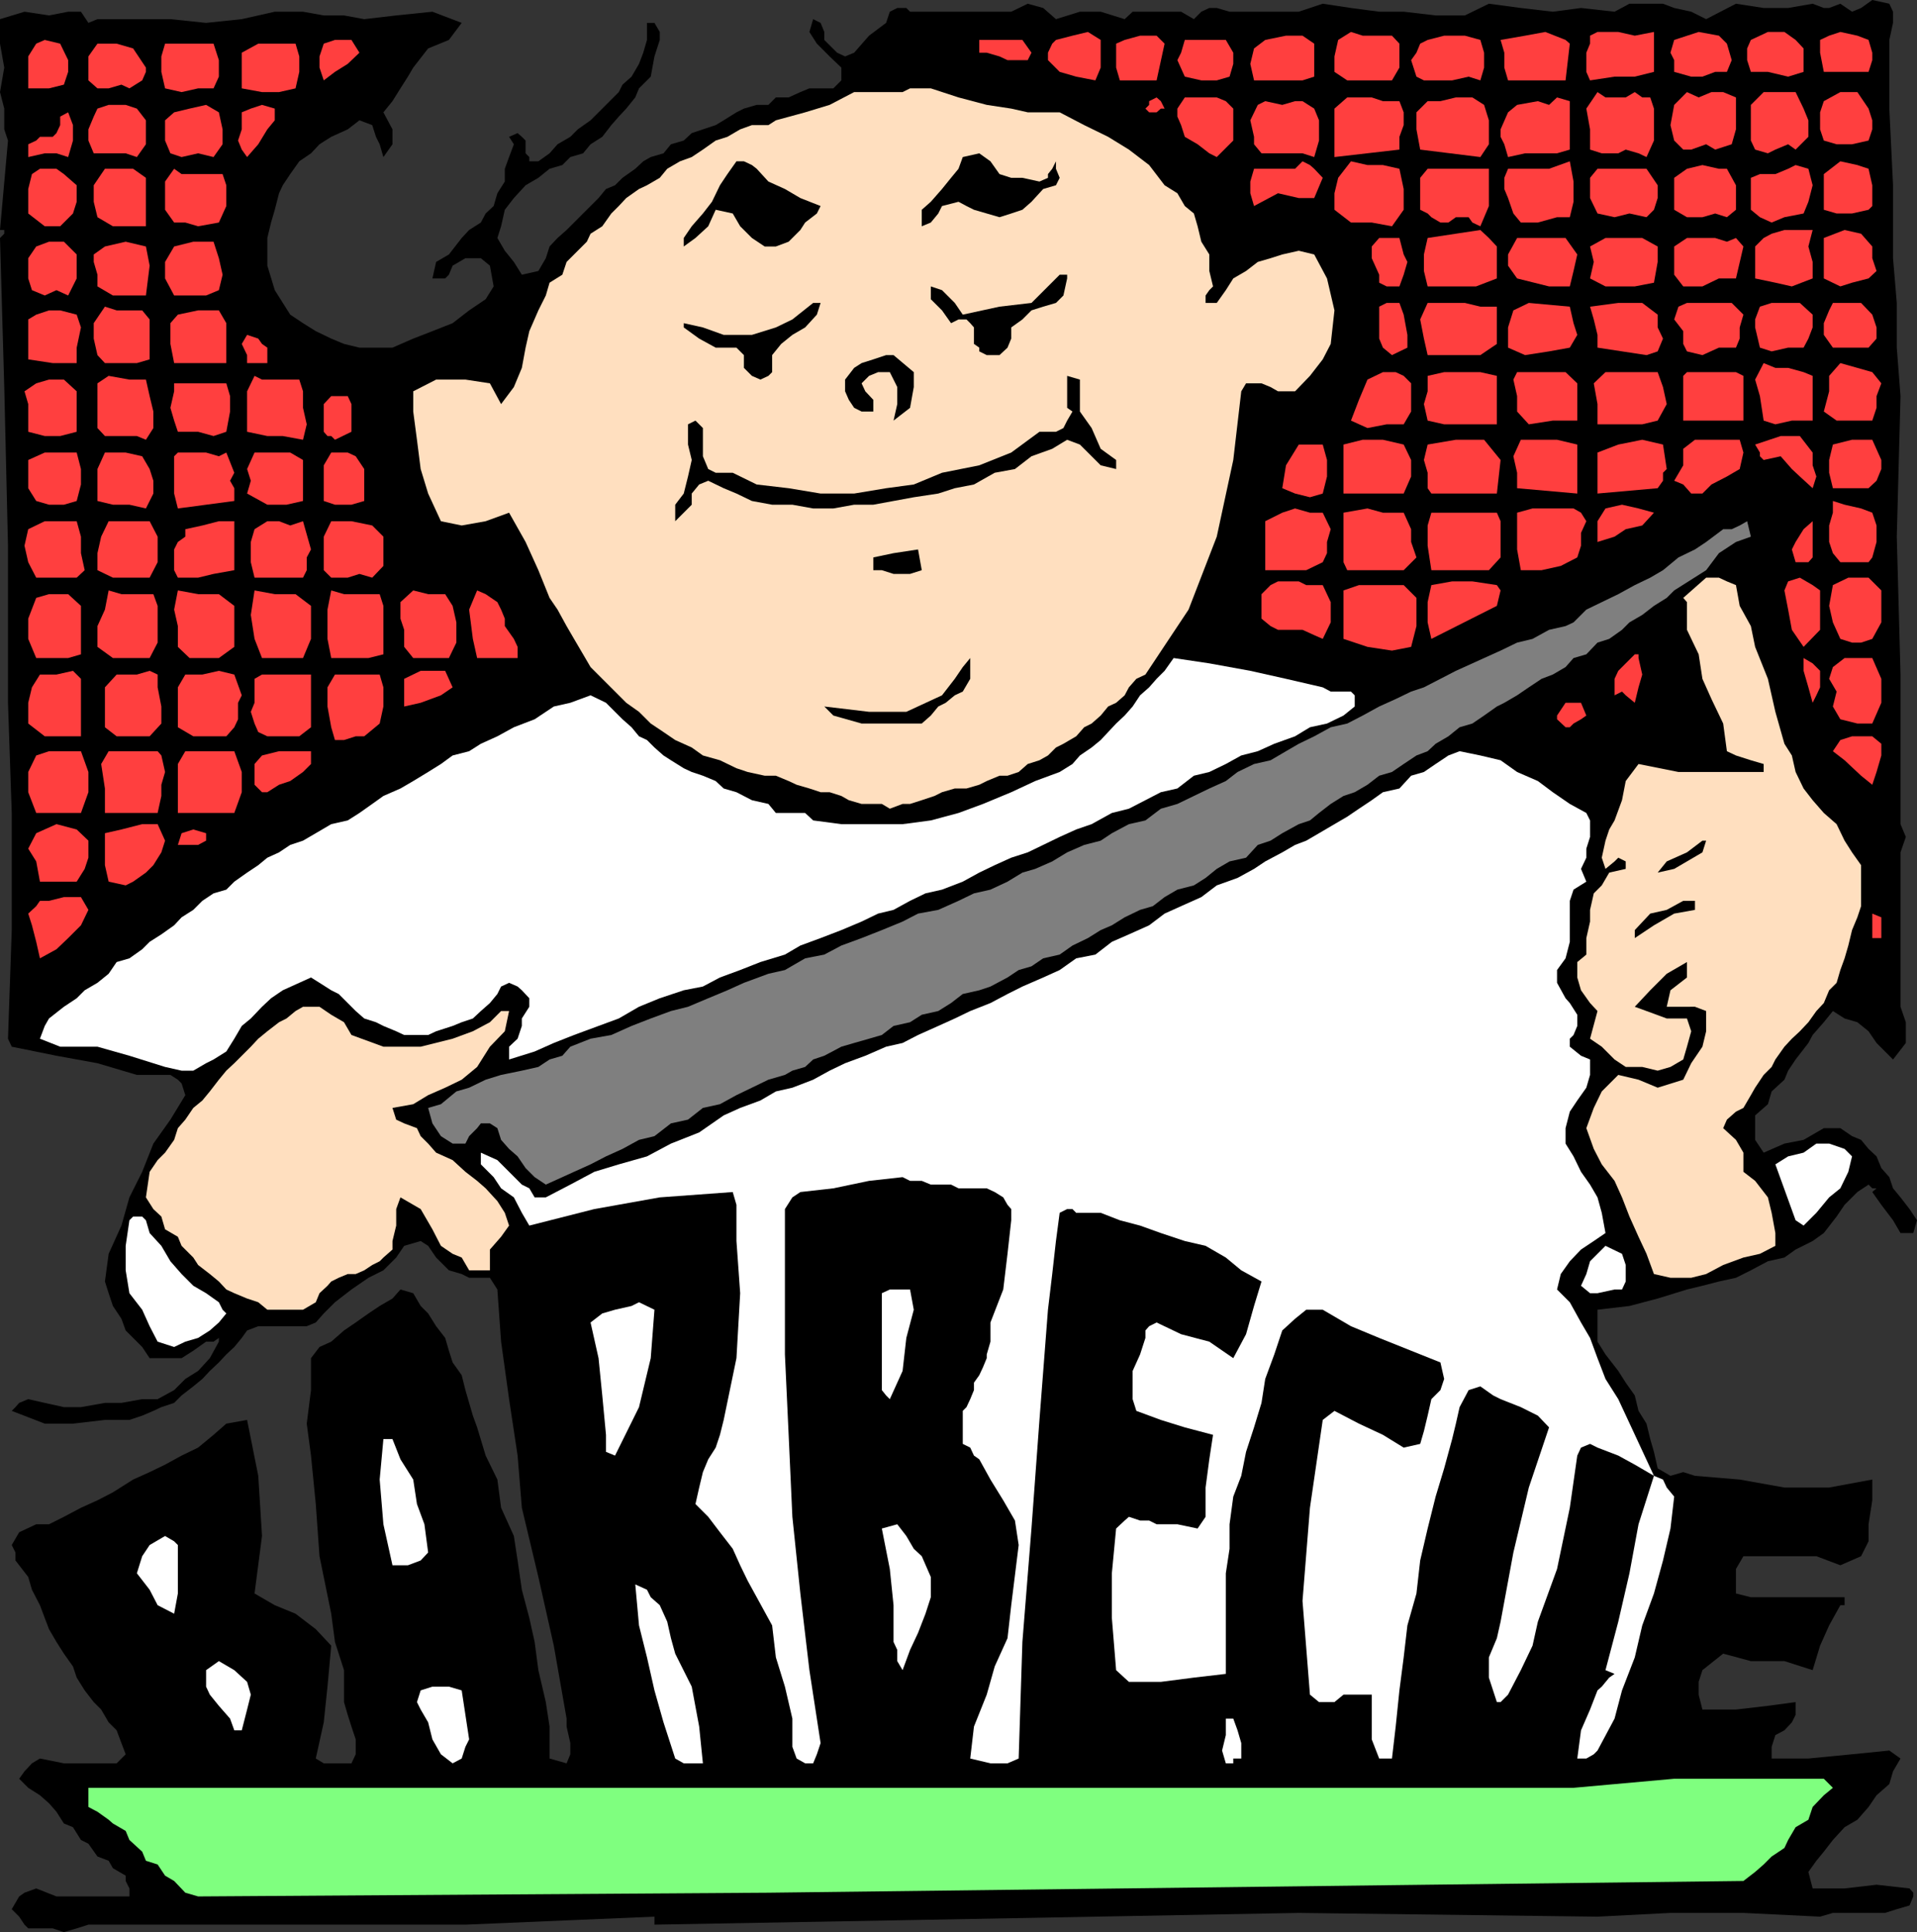
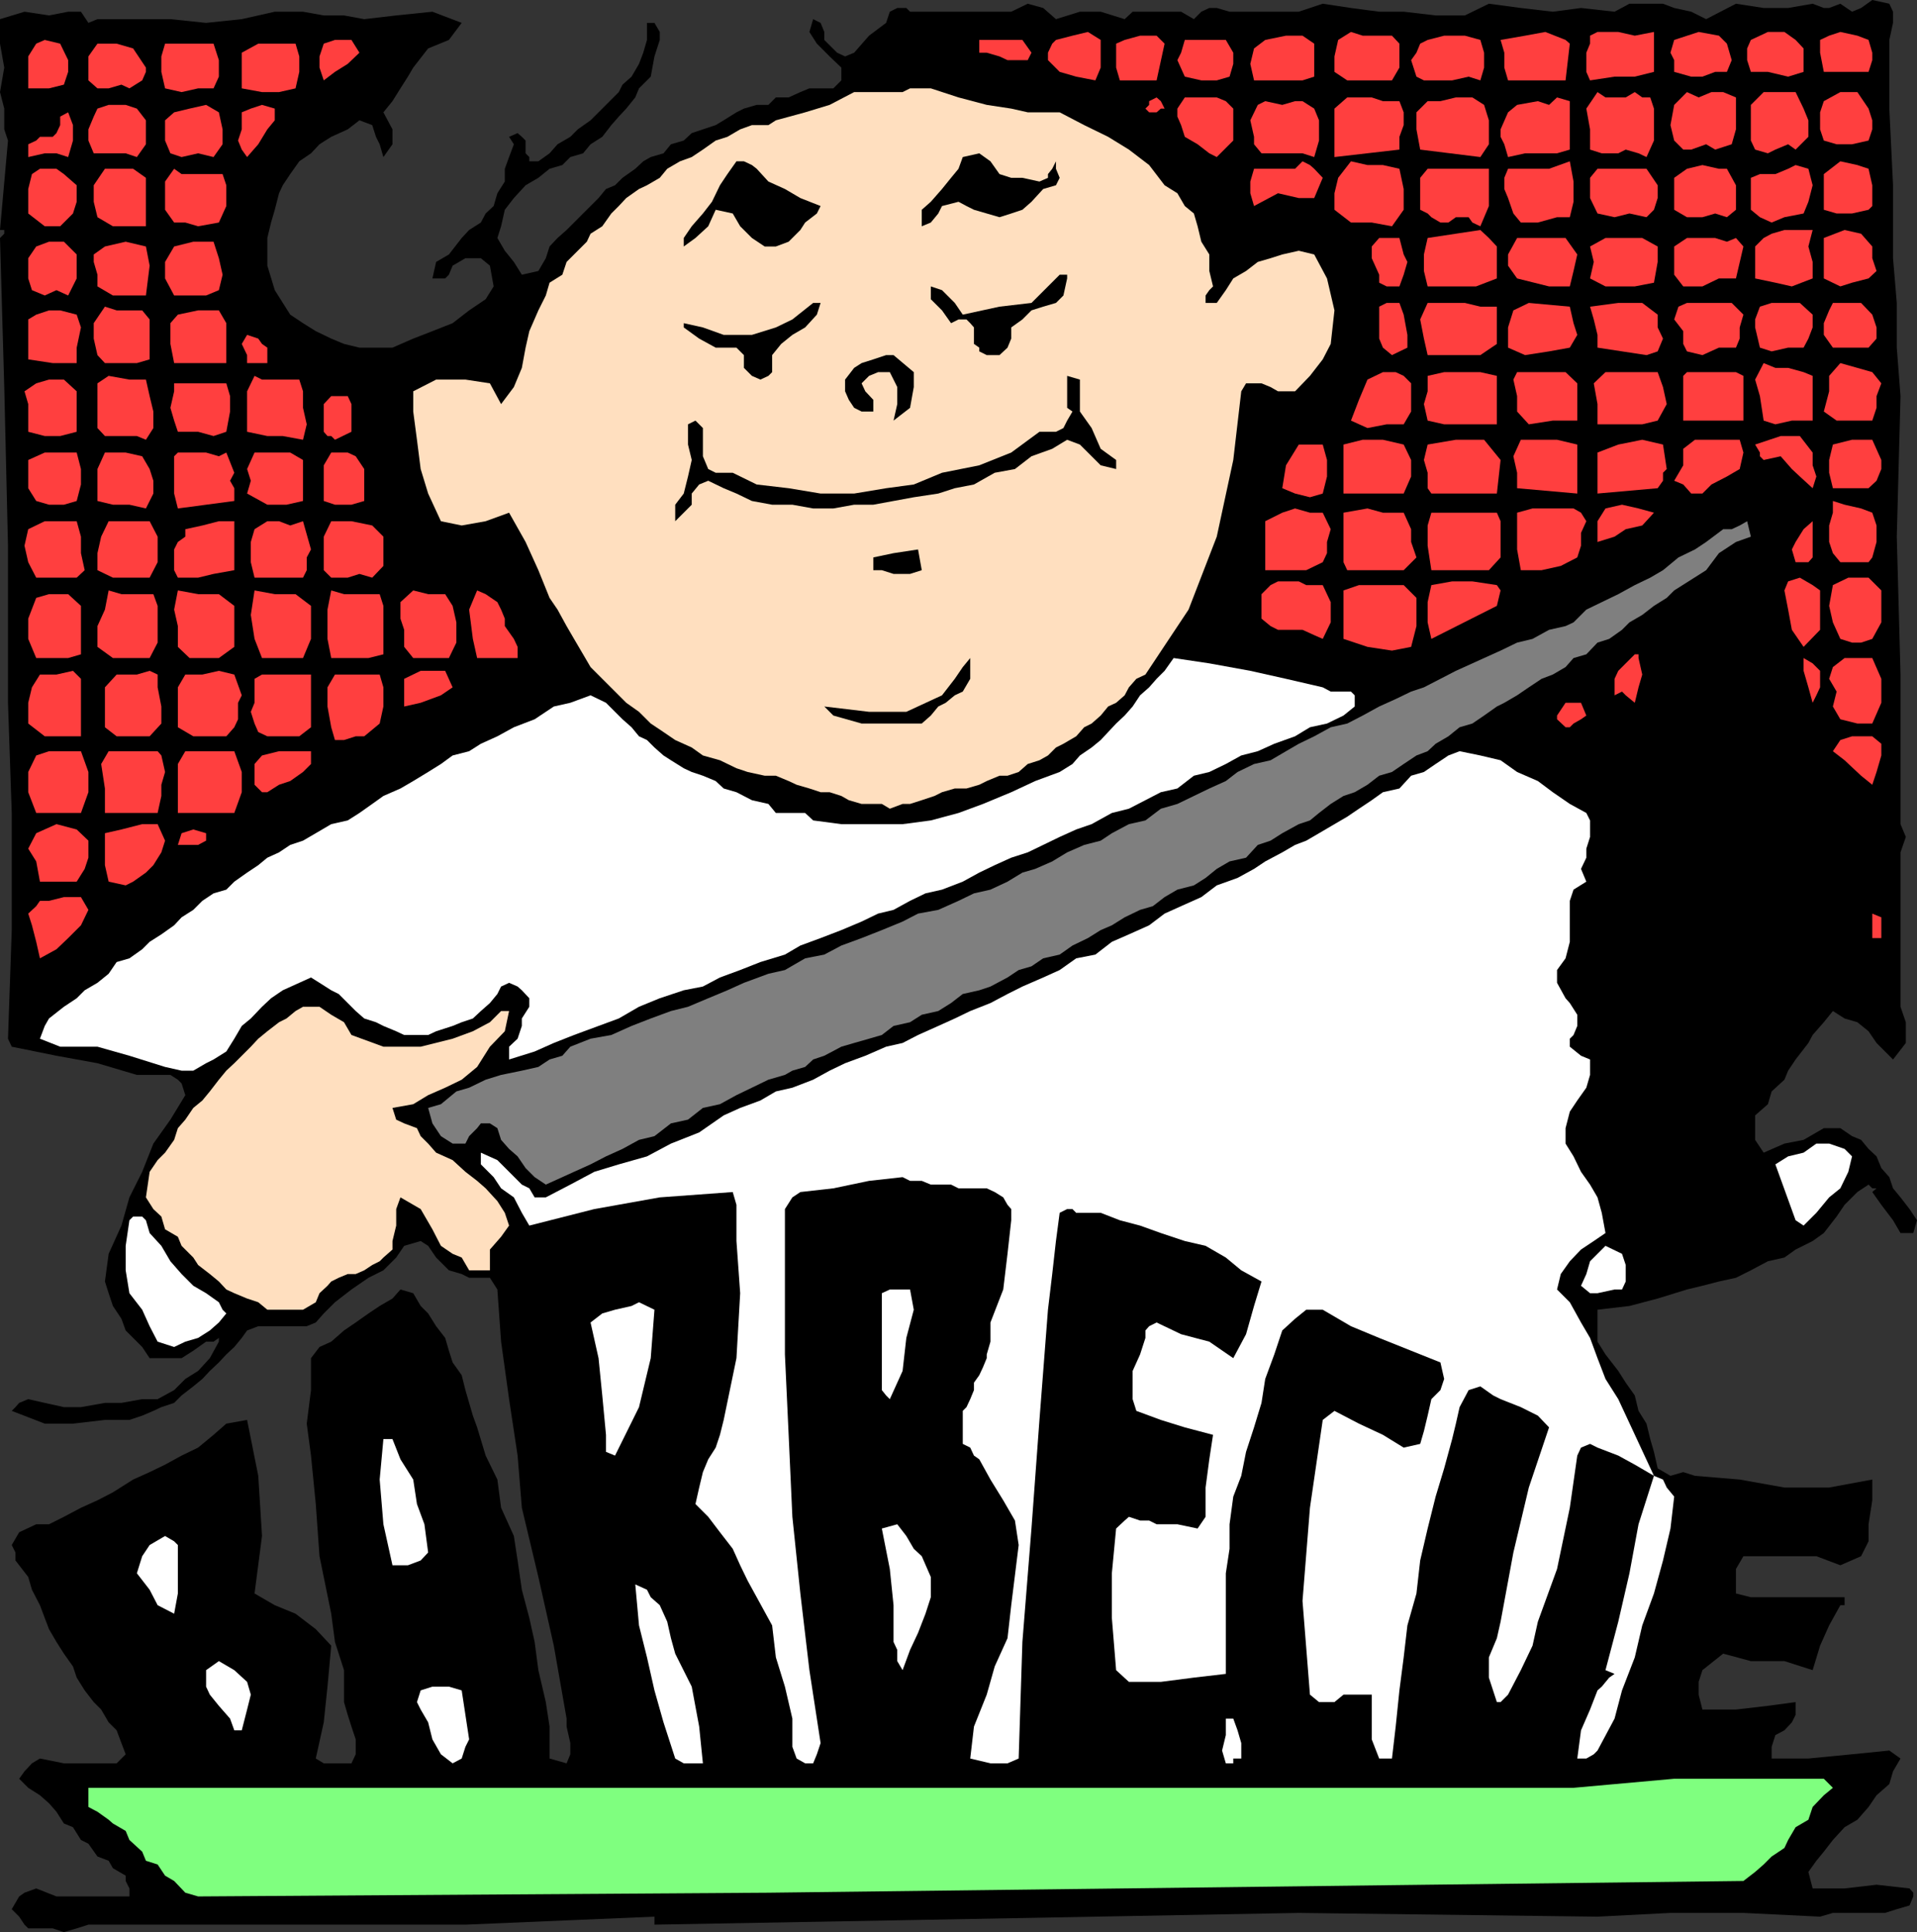
<svg xmlns="http://www.w3.org/2000/svg" width="360" height="362.898">
  <rect width="100%" height="100%" fill="#333333" stroke="none" />
  <path d="m326 .7 5.203.8h4.598l4.601-.8 2.098.8h1l2.102-.8 2.199 1.5 1.699-.7 2.102-1.5 3.199.7.699 1.5v2.097l-.7 3.203v12.898l.7 14.399V48.5l.703 8.398v8.399l.7 9.101-.7 26.399.7 25.902v28.098l1 2.402-1 2.899v29l1 2.902v3.898L355.5 199l-1.5-1.5-1.598-1.602-1.5-2.199-2.101-1.699-2.399-.703-2.199-1.399L342.5 192l-2.098 2.398-.8 1.5-2.399 3.102-1.402 2.098-.7 1.699-2.398 2.203-.703 2.398-2.398 2.102v4.598l1.601 2.402 3.899-1.703 3.601-.7 3.797-2.199h3.102l2.199 1.5 1.699.7 1.402 1.699 1.5 1.402.899 2.2 1.5 1.699.699 2.101 1.402 1.7 1.7 2.199 1.398 2.101-.7 2.399h-2.398l-1.402-2.399-2.2-2.902-1.698-2.399.8-.699h-.8l-.7-.699-2.101 1.398-2.399 2.399-1.5 2.203-2.402 3.098-2.098 1.5-3.199 1.601-2.101 1.5-3.102.7-3.2 1.699L326 240l-3.2.7-3.097.8-2.902.7-5.5 1.698-5.301 1.399-6 .703v6l1.5 2.398 2.402 3.102 1.399 2.2 1.699 2.398.703 2.902 1.5 2.398.7 2.899.699 2.402.699 3.098 2.402 1.402 2.399-.699 2.199.7 8.402.698 8.399 1.5h8.398l8.102-1.5v3.899l-.7 4.5v3.203l-1.402 2.797-3.898 1.703-4.5-1.703h-13.7L326 294.699v4.598l2.8.703h17.602v1.5h-.8l-2.102 3.797-1.7 3.8-1.398 4.602-5.3-1.699H328.8l-5.2-1.402-3.898 3.101-.703 2.2v2.398l.703 2.8H326l6-.699 5.203-.699v2.399l-.703 1.402-1.398 1.5-1.7.898-.699 2.2v2.199h6.899l8.199-.797 7-.703 2.101 1.5-1.402 2.402-.7 2.399-2.398 2.101-1.5 2.2-2.101 2.398-2.399 1.402-2.199 2.399-1.703 2.199-1.398 1.703-1.5 2.098.8 3.101h6l6-.699 6.2.7.699.8v.7l-.7 1.698-2.398.7-2.203.699h-9.797l-2.402.703-14.399-.703h-13.699L300 360l-56.098-.703-76.101 1.402-44.899.801V360l-35.5 1.5h-70.8l-2.2.7-2.402.698-2.098-.699H5.301l-.7-.699-1-1.5-1.398-1.402 1.399-2.399 1-.699 2.199-.8 3.8 1.5h13.7v-1.5l-.7-1.403v-1l-2.398-1.399-.8-1.398-2.102-.8-1.7-2.403-1.398-.7-1.5-2.398L12 342.5l-1.398-2.203-1.399-1.598-1.703-1.5-2.2-1.402-1.698-1.7 1-1.398L6 331.2l1.5-.902 4.5.902h9.902l1.7-1.699-.801-2.102-.899-2.398-1.5-1.5L19 321.098l-1.398-1.399-1.7-2.199-1.5-2.402-.699-2.098L12 310.598l-1.398-2.2L9.203 306l-.8-2.102L7.5 301.5 6 298.598l-.7-2.399L3.603 294l-.7-.902v-1.5l-.699-1.399 1.399-2.402 3.199-1.5h2.402L12 284.898l3.203-1.699 3.098-1.402 2.902-1.5L25 277.898l3.102-1.398L31 275.098l3.102-1.7 3.101-1.5 2.899-2.398 2.398-2.102 3.902-.699 2.098 10.5.703 11.301-1.402 10.797 3.8 2.203 3.899 1.598L59.3 306l2.903 3.098-.703 7.699-.7 6.703-1.5 6.797 1.5.902H66l.8-1.699v-2.8l-.8-2.403-.7-2.2-.698-2.398v-6l-1.7-5.3-.699-5.301L60 292.297l-.7-9.797-.898-9.102-.8-6 .8-6.3v-6L60 253l2.203-1 2.399-2.102 2.199-1.5 2.402-1.699 2.098-1.402 2.402-1.399 1.5-1.699 2.399.7L79 245.296l1.402 1.402 1.5 2.399 1.7 2.199.699 2.402.699 2.2 1.703 2.398.7 2.8.699 2.403.699 2.398.8 2.2 1.602 5.3 2.2 4.5.699 5.301L96.5 288.5l.703 4.598.797 5.5 1.402 5.3 1 4.5.7 5.301 1.398 6 .703 4.598v6l3.2.902.699-1.699v-2.102l-.7-3.101v-1.5l-2.402-13.7-2.898-12.898-3.102-13-.797-9.8-1.601-10.602-1.5-10.797-.7-9.8L92 240h-3.898l-1.399-.703-2.402-.7-2.399-2.398-1.5-2.199-1.402-.902-3.098.902-1.5 2.2L72 238.597 69.203 240 66 242.2l-3.098 2.398-2.101 2.101-1.5 1.7-1.7.699H48.5l-2.098.8-1 1.399L44 253l-1.5 1.398-1.398 1.5-1.7 1.602L38 259l-1.7 1.398-2.198 1.7-1.399 1.402-2.402.797-1.5.703-2.098.898-2.402.801h-4.598l-6 .7h-5.3L2.202 265l.7-.703.699-.797 1.699-.703 3.101.703 3.598.797h3.203l4.5-.797H22.8l3.902-.703h2.899l3.101-1.7L34.801 259l2.402-1.5 2.2-2.402L41.101 252v-.703l-1 .703h-1.399l-2.402 1.7-2.2 1.398h-6L26.704 253l-3.101-3.102-.801-2.199-1.598-2.402-.8-2.399-.7-2.199.7-5.199 2.398-5.3 1.5-5.302 2.402-4.8 2.098-5.301 3.199-4.5 2.8-4.598-.698-2.199-.7-.703-1.402-.899h-6.297l-7.402-2.199-7.7-1.402-8.398-1.7-.703-1.5.703-20.398v-22L1.5 132v-29.5L.8 72.7l-.8-28 .8-.802V43.2H0l1.5-16.8-.7-2.102v-3.899L0 17.297l.8-4.598L0 8.2V3.598l4.602-1.399 4.601.7 3.598-.7h2.402l1.399 2.098 1.699-.7H32l6.703.7 6.7-.7L51.601 2.2h5.3l3.899.7h3.8l3.801.699 6-.7 6.801-.699 5.5 2.098L84.301 7.5l-3.899 1.598-2.8 3.601-1 1.7-1.399 2.199-1.5 2.402L72 21.098l1.703 3.199v2.8L72 29.5l-.7-2.402-.698-1.399-.7-2.199-2.402-.902-2.2 1.699-3.097 1.402L60 27.098l-1.598 1.699-2.199 1.5-1.703 2.402-1.398 2.098-.7 1.5-.8 3.101-.7 2.399-.699 2.902v5.2l1.399 4.601 2.898 4.598 2.402 1.601 2.399 1.5 2.902 1.399 2.399 1 2.898.699h6.203l3.899-1.7 3.601-1.398L85 60.7l3.102-2.402 3.101-2.098 1.5-2.402-.703-3.9-1.7-1.398h-2.898L85 49.898l-.7 1.7-.698.699h-2.399l.7-3.098 2.398-1.402 2.402-3.098 1.399-1.5 2.199-1.402.902-1.7 1.5-1.398.7-2.402 1.398-2.2V31.7l.8-2.199.899-2.402-.898-1.399 1.601-.7.797.7.703.698v2.399l.7.703v.797h1.699l2.101-1.5 1.5-1.7 2.399-1.398 1.398-1.402 2.402-1.7 5.301-5.3.7-1.399 1.699-1.5L120 12l.8-2.102.7-2.398V4.297h1.402l1 1.703v1.5l-1 3.098-.699 3.8-2.203 2.2-.7 1.699-1.698 2.101-1.399 1.5-1.402 1.602-1.7 2.2-2.199 1.398-1.402 1.699-2.398.703-1.5 1.5-2.399.7-2.101 1.698-2.399 1.399-2.203 2.402-1.7 2.2-.698 3.101-.7 2.2 1.399 2.398 1.699 2.101 1.5 2.399 3.102-.7L102.5 48.5l.703-2.203 1.5-1.598 1.7-1.5 1.398-1.402 1.699-1.7 1.402-1.398 1.5-1.5 1.399-1.699 1.699-.703 1.402-1.399 2.399-1.699 1.5-1.402 1.402-.797 2.399-.703 1.398-1.7 2.402-.699 1.5-1.398 2.098-.703 2.402-.797 1.5-.902 2.399-1.5 1.402-.7 2.399-.699h2.199l1.402-1.402h2.399l2.199-1 1.699-.7h4.5l1.5-1.5V12.7l-2.2-2.101-2.398-2.399L152 6l.703-2.402 1.399.699L154.8 6v1.5l2.402 2.398 1.5.7 1.7-.7 2.8-3.199 3.2-2.402.699-2.098L168.5 1.5h1.703l.7.7h19L193 .7l2.902.8 2.399 2.098 4.5-1.399h3.902l4.5 1.399 1.5-1.399h9.098l2.402 1.399 1.399-1.399 1.5-.699h1.398l2.402.7h13l4.5-1.5 5.301.8 5.297.7h4.602l6 .698h5.5l4.5-2.199 6 .801 6 .7 5.3-.7 6.301.7L306 .7h6.3l2.102.8 3.2.7 2.8 1.398L326 .699" />
  <path fill="#ff3f3f" d="M310.602 6v7.5l-3.602.898h-3.797l-4.601.7-.7-1.598V9.898l.7-1.699V6.7L300 6h3.902l3.098.7 3.602-.7M294.8 8.2l-.8 6.898h-10.797l-.703-2.399V9.9l-.7-2.399 4.602-.8 3.801-.7L294 7.5l.8.7m42.403-.7 1.5 1.598V13.5l-2.902.898L332 13.5h-3.2l-.698-2.203v-2.2L328.8 7.5 332 6h3.102l2.101 1.5m-130.5 0v5.2l-1 2.398-3.601-.7L199 13.5l-2.2-2.203V9.898l.802-1.699.699-.699 3.101-.8 2.899-.7 2.402 1.5m56.097.7v4.5l-1.398 2.398H253l-2.398-1.598v-2.902L251.3 7.5l2.402-1.5 2.2.7h5.5l1.398 1.5m61.5 0 .903 3.097-.902 2.203h-2.2l-2.398.898h-2.101l-3.2-.898v-2.203l-.699-1.399.7-2.398L319 6l3.8.7 1.5 1.5m27.302 1.698v1.399l-.7 2.203H342.5l-.7-3.602V7.5l1.7-.8 2.102-.7 3.199.7 2.101.8.7 2.398M218.703 8.2l-1.5 6.898h-6.902l-.7-2.399V8.2l1.602-.699 2.899-.8h3.101l1.5 1.5M246.8 8.2v6.198l-2.198.7H235.5L234.8 12l.7-2.902 2.102-1.598 3.898-.8h3.102l2.199 1.5m-15.199 1.698V12l-.7 2.398-2.402.7h-2.898l-3.102-.7-1.398-3.101.699-1.399.699-2.398h7.703l1.399 2.398M278 7.5l.703 2.398V12.7L278 15.098l-2.2-.7-3.097.7h-5.3l-1.403-.7-1-3.101 1-1.399.703-1.699 1.399-.699 3.101-.8h3.899l2.898.8M67.5 9.898 65.3 12l-2.398 1.5-2.101 1.598L60 12.699v-2.101l.8-2.399 2.102-.699H66l1.5 2.398m126.203 0L193 11.297h-3.797l-1.5-.7-2.402-.699h-1.399V7.5H192l1.703 2.398M41.102 11.297v3.101l-1 2.2h-2.899l-3.101.699-3.102-.7-.7-3.097v-2.902l.7-2.399h9.102l1 3.098m-28.302 0V13.5l-.8 2.398-2.797.7H5.301v-6l1.5-2.399L8.402 7.5l2.899.7 1.5 3.097M55.5 8.2l.703 2.398V13.5l-.703 3.098-3.098.699h-3.199l-3.8-.7V9.899L48.5 8.2h7m-28.098 4.5v.8l-.699 1.598-2.402 1.5-1.5-.7-2.399.7h-2.101l-1.7-1.5v-4.5l1.7-2.399h3.601L25 9.098l2.402 3.601" />
  <path fill="#ffdfbf" d="m189.902 20.398 3.098.7h6l4.602 2.402 4.5 2.2L212 28.097 215.8 31l2.903 3.797 2.399 1.5 1.398 2.402 1.703 1.399.7 2.402.699 2.898 1.5 2.399v3.101l.699 2.899-.7.703-.699 1v1.398h2.098l1.703-2.398 1.399-2.203L234 50.898l2.203-1.699 2.399-.699 2.199-.703 3.101-.7 2.899.7 2.402 4.5 1.399 6-.7 6.3-1.5 2.903L246 70.598l-2.797 2.902H240l-1.398-.8-1.7-.7H234l-.898 1.5-1.5 12.898-3.102 14.399-5.297 13.703-8.101 12.2-1.7.8-1.402 1.598-.797 1.5-1.601 1.402-1.5.7-1.399 1.698-1.703 1.5-1.398.7-1.5 1.699-2.399 1.402-1.402.7-1.5 1.5-1.598.898-2.203.703-1.7 1.5-2.097.7h-1.5l-2.402 1-1.399.698-2.402.7h-2.2l-2.398.699-1.402.703-2.398.797-2.2.703H169.5l-2.398.898-1.5-.898H161.8l-2.399-.703L158 149.5l-2.2-.703h-1.698l-2.102-.7-2.398-.699-1.5-.699-2.399-1h-2.101l-3.2-.699-2.101-.703-3.098-1.5-3.203-.899-2.098-1.5-3.101-1.398-2.2-1.5-2.398-1.602L120 133.7l-2.398-1.7-4.5-4.5-2.2-2.203-1.402-2.399-1.7-2.898-1.398-2.402-1.699-3.098-1.5-2.203-2.101-5.2-2.399-5.3-3.101-5.5-4.399 1.601-4.5.801-3.902-.8-2.399-5.2L79 88.098l-.7-5.5-.698-5.301V73.5l4.3-2.203h5.5L92 72l2.102 3.898L96.5 72.7l1.5-3.601.703-3.801.7-3.098 1.699-3.902L102.5 55.5l.703-2.402 2.399-1.5.8-2.399 1.399-1.402 2.402-2.399.7-1.5 2.199-1.398 1.699-2.402 1.402-1.399 1.399-1.5L120 35.5l1.5-.703 2.402-1.399 1.399-1.699 2.402-1.402 2.2-.797L132 28.098l2.402-1.7 2.2-.699L139 24.297l2.203-.797h3.098l1.402-.902 5.5-1.5 4.598-1.399 4.601-2.402h9.098l1.402-.7h3.899l5.199 1.7 5.3 1.402 4.602.7" />
  <path fill="#ff3f3f" d="M326 21.098v3.199l-.797 2.8-3.101 1-1.7-1-2.8 1h-1.5l-1.7-1.699-.699-2.898.7-3.8 2.398-2.403 2.199 1 2.402-1h2.2l2.398 1v2.8m12.703-.699.899 2.2v3.101l-2.399 2.399-1.402-1-2.399 1-1.402.699-2.398-.7-.801-1.699V19.7l2.402-2.402h6l1.5 3.101m12.199-.001.7 2.2v1.699l-.7 2.101-3.101.7h-2.899l-2.402-.7-.7-2.101v-3.2l.7-2.097 3.102-1.703h3.199l2.101 3.101m-40.3 0v6l-1.399 3.102-1.5-.703-2.402-.7-1.399.7h-3.101l-2.2-.7v-3.8l-.699-3.899L300 17.297l1.5 1h3.8l1.7-1 1.402 1h1.5l.7 2.101m-79 0v6L228.5 29.5l-1.398-.703-2.2-1.7L222.5 25.7l-.7-2.199-.698-1.602v-1.5l1.398-2.101h6l1.703.703 1.399 1.398m-12.899-.001H218l-.797.7h-1.402l-.7-.7.7-.699V19l1.402-.703L218 19l.703 1.398m28.097 0 .903 2.2v3.8l-.902 3.102-2.2-.703h-7.699l-1.402-1.7V25.7l-.7-3.101 1.403-2.899 1.399-.699 3.199.7 2.402-.7h1.399l2.199 1.398m16.801.699V23.5l-.801 2.2v2.398L250.6 29.5v-9.102l2.4-2.101h4.602l2.101.703h3.098l.8 2.098m16.001 1.5v4.5L278 29.5l-11.297-1.402-.703-3.801v-3.2L268.102 19h2.398l2.902-.703h3.098l2.203 1.402.899 2.899m15.198 5.5-2.398.699h-6l-3.199.703-.703-2.402-.7-1.399v-1.402l1.403-3.2 1.7-1.398L288.8 19l2.101.7 1.5-1.403L294.8 19v9.098m-267.398-5.5v4.5L25.703 29.5l-2.101-.703h-6l-1-2.399v-2.101l1-2.399.699-1.5 2.101-.699h3.2l2.101.7 1.7 2.199m24.199 0-1.399 1.699-1.703 2.8-2.098 2.403-1-1.402-.699-1.7.7-2.101v-3.2l1.699-.699 2.101-.699 2.399.7v2.199m-10.5-1.5.699 3.199v2.8L40.1 29.5l-2.898-.703-3.101.703L32 28.797l-1-2.399v-3.8l1.703-1.5 2.899-.7 3.101-.699 2.399 1.399m-28.302 0 .903 2.402v2.898l-.902 3.102-2.2-.703H8.403l-3.101.703v-2.402l1.5-.7.699-.699h2.402l.7-.699.699-1.5v-1.602l1.5-.8" />
  <path d="M196.8 33.398V32.7l.802-1 .699-1.402V31.7l.699 1.7-.7 1.398-2.398.703-2.199 2.398-1.703 1.5-2.098.7-2.199.699-2.402-.7-2.399-.699-1.402-.699-1.5-.8-3.098.8-.699 1.399-1.402 1.699-1.7.703v-3.102l1.7-1.5 2.101-2.398 1.7-2.102L180 31.7l.8-2.199 3.102-.703 2.098 1.5 1.703 2.402 2.2.7H192l3.203.699 1.598-.7M142.102 31.7l2.199 2.398 3.101 1.402 2.899 1.7 3.8 1.5-.699 1.398-2.199 1.699-.902 1.402-2.2 2.2-2.398.898h-2.101l-2.399-1.598L139 42.5l-1.398-2.402-3.2-.7L133 42.5l-2.398 2.2-2.2 1.597v-1.598l1.5-2.199L132 40.098l1.703-2.2 1.5-3.101 1.399-2.098 1.699-2.402h1.402l1.5.703.899.7" />
  <path fill="#ff3f3f" d="M351.602 34.797v3.902l-.7.7-3.101.699h-2.899l-2.402-.7V32.7l3.102-2.402L348.8 31l2.101.7.7 3.097m-106.999-4.5L246 31l.8.7 1.602 1.698-1.601 3.801h-2.899L240 36.297l-4.5 2.402-.7-2.402v-2.2l.7-2.398h7.703l1.399-1.402M262.8 31.7l.802 3.8v3.898l-2.2 3.102-3.8-.703h-3.899l-3.101-2.399v-3.101l.699-2.899 2.402-3.101 3.098.703h2.902l3.098.7m31.999-1.403.7 3.8v3.801l-.7 2.899h-2.398l-3.601 1h-3.2l-1.398-1.7-1-2.898-.703-1.699v-2.102l.703-1.699h7.7l3.898-1.402m31.199 4.5v4.601l-1.7 1.399-2.198-.7-2.399.7h-2.902l-2.399-1.399v-6l2.399-1.699 2.902-.699 3.098.7h1.5L326 34.796m14.402.001-.8 3.101-.899 2.2-3.601.699-2.399 1-2.203-1-1.7-1.399v-6l1.7-.699h2.902l2.399-1 1.402-.699 2.399.7.8 3.097m-60.8-3.097v7L278 42.5l-1.5-.703-.7-1h-2.398l-1.402 1h-1.5l-1.7-1-.698-.7-1.399-.699v-6l1.399-1.699h11.5M27.402 42.5h-6.199l-2.902-1.703-.7-2.899v-3.101l2.102-3.098H25l2.402 1.7V42.5M311.3 34.797v2.402l-.698 2.2-1.399 1.398-3.203-.7-2.797.7-3.203-.7-1.398-2.898v-3.8l1.398-1.7h9.203l2.098 3.098m-296.899 0v3.101l-.699 2.2-2.402 2.402H8.402l-3.101-2.402V35.5L6 32.7l1.5-1h3.102l1.398 1 2.402 2.097m28.098 0v3.902l-1.398 3.098-3.899.703-2.402-.703h-2.098L31 39.398v-5.3l1.703-2.399 1.399 1H41.8l.699 2.098M340.402 43.2l-.8 3.097.8 2.902v3.098l-3.902 1.5-3.098-.7-3.8-.8v-6l1.601-1.598 1.5-.8 2.399-.7h5.3m11.2 3.098V48.5l.8 2.398-1.5 1.399-3.101.8-2.2.7-3.101-1.5v-7.598l3.902-1.5 3.098.7 2.102 2.398m-70.5 6-3.899 1.5h-9.101l-.7-2.899v-3.101l.7-3.098L278 43.2l1.602 1.5 1.5 1.598v6m-17.5-4.501.699 1.402-.7 2.399-.8 2.199h-2.399l-1.402-.7v-1.5l-1.398-3.097v-2.203L259 44.699h3.8l.802 3.098m32.601 0-.703 3.101-.7 2.899h-3.898l-6-1.5-1.699-2.399v-2.101l1.7-3.098H294l2.203 3.098m15.097-1.5v2.902l-.698 3.899-3.602.699h-5.5l-2.898-1.5.699-3.098-.7-2.902 2.899-1.598h6.902l2.899 1.598m16.101 0-1.402 6h-3.2l-3.097 1.5h-3.601l-1.7-2.2v-5.3l2.399-1.598h5.3l2.2.7 1.699-.7 1.402 1.598m-313 1.5v4.5L12.801 55.5l-2.2-1-2.199 1L6 54.5l-.7-2.203V48.5l1.5-2.203 2.403-.899H12l2.402 2.399m13.7 2.101-.7 5.602h-6.199l-2.902-1.703v-2.2l-.7-2.398v-1.402l2.102-1.5 3.899-.899 3.8.899.7 3.601m13-1.398.699 3.098-.7 2.902-2.398 1h-6L31 52.297v-3.098l1.703-2.902 3.598-.899h3.8l1 3.102" />
  <path d="m200.402 52.297-.699 3.203-1.402 1.398-2.399.7-2.199.699L192 60l-2.098 1.5v2.098l-.699 1.699-1.5 1.402h-2.402L183.902 66v-.703l-1-.7V61.5l-.699-.8-.703-.7H180l-1.398.7-1.7-2.403-2.101-2.098v-2.402l2.101.703 2.399 2.398 1.5 2.2 6.902-1.5 6-.7 5.297-5.3h1.402v.699m-46.3 4.601-.7 2.2-2.199 2.402-2.402 1.398-2.098 1.7L145 66.699v3.2l-.7.699-1.5.699-1.597-.7-1.5-1.5V66.7l-1.402-1.402h-3.899l-3.101-1.7-2.899-2.097v-.8l3.598.8 3.902 1.398h5.301l4.5-1.398 3.098-1.5 3.902-3.102h1.399" />
  <path fill="#ff3f3f" d="M311.3 59.098V61.5l1 2.098-1 2.402-2.097.7L300 65.296v-2.399L299.3 60l-.698-2.402 5.3-.7h4.5l2.899 2.2m16.101 0-.699 2.402v2.098L326 65.297h-3.2l-3.097 1.402-2.902-.699-.7-1.402v-2.399L314.403 60l.801-2.402 1.598-.7h8.402l2.2 2.2m-63.802 0 .699 3.8v2.399l-2.899 1.402-1.699-1.402-.703-1.7v-6l1.402-.699h2.399l.8 2.2m14.399-1.5h3.102v7L278 66.699h-9.898l-.7-3.101-.699-3.598 1.399-3.102h7l2.898.7m16.8 0 .7 3.101.703 2.2-1.402 2.398-3.899.703-4.5.7-3.199-1.403V61.5l1-3.203 2.899-1.399 7.699.7m45.601 1.5V61.5l-.8 2.098-.899 1.699h-2.902l-3.098.703-2.203-.703-.898-3.797V60l.898-2.402 2.203-.7H338l2.402 2.2m11.2 0 .8 2.402v2.098l-1.5 1.699h-6.699l-1.703-2.399V60.7l1-2.402.703-1.399h5.297l2.102 2.2m-337.2-.001.801 2.402-.8 3.797v2.902h-4.5L5.3 67.5V60l1.5-.902 2.402-.801H11.3l3.101.8m13.701 3.801V67.5l-2.399.7h-6l-1.402-1.5-.7-3.102v-2.899l2.102-3.101 2.2.699h4.8L28.102 60v2.898M42.5 60.7v7.5h-9.797L32 64.597v-3.899l1.402-1.601 3.801-.801h3.899l1.398 2.402m7.703 4.599v2.902h-3.8v-1.5l-1-2.101 1-1.7 2.097.7.703 1 1 .699" />
  <path d="M171.602 69.898V72.7l-.7 3.899L167.801 79l.699-3.102V72.7l-1.398-2.8h-2.2l-1.699.699L161.801 72l.699 1.5 1.5 1.598v2.199h-2.2l-1.398-.7-1-1.5-.699-1.597v-2.203l1.7-2.2 1.398-.898L164 67.5l2.402-.8h1.399l3.8 3.198" />
  <path fill="#ff3f3f" d="M340.402 70.598V79H336.5l-3.098.7-2.199-.7-.703-4.602-.898-3.101 1.601-3.098 2.2.899h2.398l2.902.8 1.7.7M353.3 72l-.898 2.398v2.2l-.8 2.402h-6.7l-2.402-1.703 1-3.797v-2.902l2.102-2.399 3.199.899 2.8.8 1.7 2.102M311.3 69.898l1 2.801.7 3.2L311.3 79l-2.898.7H300v-3.802L299.3 72l2.2-2.102h9.8M327.402 72v7h-11.3v-8.402l.699-.7H326l1.402.7V72m-46.3 2.398V79.7h-9.899l-3.101-.7-.7-3.102.7-2.398v-2.902l3.101-.7H278l3.102.7v3.8M296.203 72v7h-4.601l-4.5.7-2.2-2.403v-2.899l-.699-3.101.7-1.399H294L296.203 72M265 72v5.297l-1.398 2.402h-3.2l-3.601.7L253.703 79l1.5-3.902 1.598-3.801 2.902-1.399h2.399l1.5.7L265 72M56.902 73.5v3.098l.7 3.101-.7 2.899-3.8-.7h-2.899l-3.8-.8V73.5l1.398-2.902 1.402.699h7l.7 2.203m-28.801.898.699 2.899v3.101l-1.399 2.2-1.699-.7h-6l-1.402-1.5V72l2.101-1.402 3.899.699h3.101l.7 3.101" />
  <path d="m202.8 77.297 2.2 3.101 1.703 3.899 2.899 2.101v1.7l-2.899-.7L205 85.7l-2.2-2.199-2.398-.902-2.8 1.699-3.899 1.402-3.101 2.399-3.801.699L182.902 91l-3.601.7-3.098 1-4.601.698L164 94.797h-3.598l-3.902.703h-3.797l-3.902-.703H145l-3.797-.7-2.902-1.398-2.399-1L133 90.297l-1.7.703-1.398 1.7v2.097l-3.101 3.101v-3.101l1.601-2.098.801-3.199.7-3.102-.7-2.898v-3.8l1.399-.7L132 80.398V85.7l1 2.399 1.402.699h3.2l4.5 2.203 6 .7 6 1h6.3l6-1 5.2-.7 5.3-2.203 7-1.399 6-2.398 5.301-3.902h3.098l1.402-.7.7-1.398 1-1.703-1-.7v-6l2.398.7v6" />
  <path fill="#ff3f3f" d="M14.402 73.5v7.598l-3.101.8H8.402l-3.101-.8v-5.2L4.6 73.5 6.8 72l2.402-.703H12l2.402 2.203M42.5 72l.703 2.398v2.899l-.703 3.8-2.398.801-2.899-.8h-3.8l-.7-2.098L32 76.598l.703-3.098V72H42.5M66 75.898v5.2l-3.098 1.5-.699-.7H61.5l-.7-.8v-5.2l1.403-1.5h3.098l.699 1.5M340.402 85v2.398l.7 2.102-.7 2.2L338 89.5l-1.5-1.402-2.098-2.399-3.199.7-.703-.7V85l-.898-1.5 4.8-1.602H338L340.402 85m-13 0-.699 3.098-2.402 1.402-2.899 1.5-1.699 1.7h-2.101l-1.5-1.7-1.7-.703 1.7-2.899v-3.101l2.199-1.7h8.402l.7 2.403m25.897 1.398v1.7l-.898 2.199-1.5 1.402h-6.699l-.703-2.902v-2.399l.703-2.898 3.598-.902h3.8l1.7 3.8m-57.098 0V92.7l-11.3-1v-2.902l-.7-3.098 1.399-3.101h6.8l3.801.902v2.898M263.602 83.5 265 86.398V89.5l-1.398 3.2H252.3v-9.2l3.601-.902h3.801l3.899.902m18.199 2.898-.698 6.301H268.8l-.7-1v-2.902l-.699-2.399.7-2.898 5.3-.902h5.301l3.098 3.8m31.2 1.7-.7.699v1.5l-1 1.402-11.3 1V85l3.902-1.5 4.5-.902 3.899.902.699 4.598M248.402 83.5l.801 2.898V89.5l-.8 3.2-2.403.698-2.797-.699-2.402-1 .699-4.3 2.402-3.899h4.5M44 88.797l-.797 1.5.797 1.402v2.399L33.402 95.5l-.699-2.8v-7l.7-.7h5.3l2.399.7L42.5 85l1.5 3.797M14.402 85l.801 3.098V91l-.8 3.098-2.403.699H9.203l-2.402-.7L5.3 91.7v-5.3L8.402 85h6m13.7 3.098.699 2.199v2.402L27.402 95.5l-3.101-.703h-3.098l-2.902-.7v-6L19.703 85h3.899l3.101.7 1.399 2.398m40.3 2.199v3.8l-2.402.7h-3.098l-2.101-.7v-6.699L62.203 85h3.098l1.5.7 1.601 2.398v2.199m-11.5-3.899v7.7l-3.101.699h-3.598l-3.8-2.098.699-2.402-.7-2.2L47.801 85H54.5l2.402 1.398m294.7 9.899.8 2.402v3.098l-.8 2.902-.7.899h-5.3l-1.399-1.7-.703-2.101v-3.098l.703-2.402v-2.2l2.2.7 3.097.703 2.102.797m-41 0-2.2 2.402-3.101.7-2.098 1.398-3.203 1v-3.899l1.5-2.398 3.102-.703 3.101.703 2.899.797m-12.7 1.601-1 2.2v2.402l-.699 2.2-3.101 1.597-3.602.8h-3.898l-.7-3.898v-6.902l2.899-.797h7.699l1.402.797 1 1.601m-48 1.5-.699 2.399v2.101l-.8 1.7-3.102 1.5h-7.7v-9.2l3.2-1.601 2.402-.797 2.797.797h2.402l1.5 3.101m15.098 0v2.399l1 2.902-2.398 2.399H253l-.7-1.5v-9.301l4.5-.797 2.903.797h3.899L265 99.398m16.8-1.5v6.801l-2.198 2.399H268.8l-.7-4.598v-3.8l.7-2.403h12.3l.7 1.601m58.602 6.802-.8.898h-2.399l-.703-2.399.703-1.402 1.5-2.399 1.7-1.5v6.801m-325.2-3.902v3.101l.7 3.2-1.5 1.402H6.8l-1.5-2.902-.7-3.098.7-3.102 3.101-1.5h6l.801 2.899m14.4 0v4.8l-1.5 2.903h-6.899l-2.902-1.402v-3.2l.699-3.101 1.402-2.899h7.7l1.5 2.899M44 103.2v3.898l-3.898.699-2.899.703h-3.8l-.7-1.402v-3.899l.7-1.402 1.398-1v-1.399L38 98.7l3.102-.8H44v5.3m14.402 0-.8 1.5v2.398l-.7 1.402h-9.101l-.7-2.902v-3.801l.7-2.399 2.402-1.5h2.2l2.097.801 2.402-.8 1.5 5.3M72 100.797v5.5l-2.098 2.203-2.402-.703-2.2.703h-3.097l-1.402-1.402v-6.301l1.402-2.899H66l3.902.801L72 100.797" />
  <path fill="#7f7f7f" d="M314.402 110.898 313 112.297l-2.398 1.5-2.2 1.703-2.402 1.398-1.398 1.399-2.399 1.703-2.203.7-2.098 2.198-2.402.7-1.5 1.699-2.398 1.402-2.102.801-2.398 1.598-2.2 1.5L282.5 132l-1.398.7-2.399 1.698-2.203 1.5-2.398.7-2.102 1.699-2.398 1.402-1.5 1.399-2.102.8-2.398 1.602-2.2 1.5-2.402.7-2.2 1.698-2.398 1.399-2.101.703-2.399 1.5-2.199 1.7-1.703 1.398-2.098.699-3.101 1.703-2.2 1.398-2.398.801-2.203 2.399-3.098.699-2.402 1.402-2.098 1.7-2.199 1.398-3.101.8-2.399 1.403-2.203 1.7-2.398.698-2.899 1.399-2.402 1.5-2.098.902-2.402 1.5-2.899 1.399-2.402 1.699-3.098.703-2.199 1.5-2.402.7-2.098 1.398-3.203 1.699-2.098.703-3.101.7-2.2 1.698-2.398 1.5-3.101.7-2.2 1.402-3.101.7-2.2 1.698-2.398.7-2.8.8-2.403.7-3.2 1.699-2.097.703-1.5 1.398-2.402.7-1.399.8-3.101.899-3.098 1.5-2.902 1.402-3.098 1.7-3.203.699-2.797 2.199L126 211l-3.098 2.398-2.902.7-3.098 1.699-3.101 1.402-2.899 1.5-3.101 1.399-2.2 1-3.101 1.402-2.098-1.402-1.699-1.7-1.5-2.199-1.601-1.402-1.5-1.7-.7-2.199L92 211h-1.7l-.698.898-1.5 1.5-.7 1.399H85l-2.2-1.399L81.204 211l-.8-2.902 2.398-.7L85.703 205l2.399-.703 3.101-1.5 2.899-.899 3.898-.8 3.102-.7 2.101-1.398 2.399-.703 1.5-1.7 3.8-1.5 3.899-.699 3.8-1.699 3.602-1.402 3.797-1.399 3.203-.8L133 187.5l3.602-1.5 3.101-1.402 4.598-1.7 3.101-.699 3.801-2.199 3.598-.703 3.199-1.7 3.8-1.398 3.802-1.5 3.898-1.601 2.902-1.5 3.801-.7L180 169.2l2.902-1.402 3.098-.7 3.203-1.5 2.797-1.699 2.402-.699 3.2-1.402 2.8-1.7 3.2-1.398 3.101-.8 2.098-1.399 3.199-1.703 3.102-.7 2.898-2.199 3.102-.898 3.101-1.5 2.899-1.402 3.101-1.399 2.2-1.699 3.097-1.5 3.102-.703 2.898-1.7 2.402-1.398 2.899-1.402 3.101-1.7 3.098-.699 2.902-1.5L259 132.7l3.102-1.402 2.898-1.399 2.402-.8 3.098-1.598 2.902-1.5 3.098-1.402 2.203-1 3.098-1.399 3.101-1.5 2.899-.699 3.101-1.703 3.098-.7 1.5-.699.703-.699 1.7-1.699 2.898-1.402 3.101-1.5 3.098-1.7 2.902-1.398 2.399-1.402 2.902-2.399 3.098-1.5 2.101-1.402 3.2-2.399h1.601l1.5-.699 1.399-.8.699 2.898-2.801 1-3.2 2.101-2.398 3.2-6 3.8" />
-   <path fill="#ffdfbf" d="M320.402 108.5h2.399l1.5.7 1.699.698.703 3.899 2.098 3.8.8 3.903 2.399 6 1.402 6.2 1.7 6 1.398 2.198.703 3.102 1.5 3.098 1.7 2.199 2.097 2.402 2.402 2.098 1.5 3.101 1.399 2.2 1.699 2.402v7.7l-.7 2.097-1 2.402-.698 2.899-.7 2.402-.8 2.2-.7 2.398L343.5 186l-1 2.398-1.398 1.5-1.5 2.102-1.602 1.7-1.5 1.398-1.398 1.5-1.7 2.402-.699 1.398-1.5 1.5-1.601 2.399-.801 1.402-1.399 2.399-1.402.699-1.7 1.5-.698 1.601 2.398 2.2 1.402 2.402v3.598l2.2 1.699 2.398 3.101.703 2.899.7 3.8V234l-2.903 1.5-3.098.7-3.8 1.398-3.2 1.699-2.8.703h-3.899l-3.101-.703-1.399-3.797-1.5-3.203L306 228.5l-1.398-3.602-1.399-3.101-2.402-3.098-1.5-2.902-1.399-3.899 1.399-3.8 1.5-3.098 3.101-3.102 3.801.899 3.598 1.5 4.8-1.5 1.5-3.098 2.102-3.101.7-2.899v-3.8l-2.102-.801H313l.703-3.098 3.098-2.402v-2.899L313 182.9l-3.098 3.1-2.902 3.098 2.203.8 3.797 1.399h3.8l.802 2.402-.801 2.899-.7 2.402-2.398 1.398-2.402.7-2.899-.7h-3.101L303.203 199l-2.402-2.402-2.2-1.5 1.399-5.2-1.398-1.5-1.7-2.398-.699-2.402v-2.899l1.7-1.402v-3.098l.699-3.101v-2.2l.699-3.101 1.5-1.5 1.402-2.399 3.098-.699v-1.402l-1.399-.7-.699.7-1.703 1.402-.7-2.101.7-3.2.703-2.101 1-1.7 1.399-3.8.699-3.598 2.402-3.199 7.5 1.5h16v-1.5l-2.402-.703-2.801-.899-1.7-.8-.698-5.2-2.2-4.601-1.699-3.797-.703-4.602-2.2-4.601v-5.2l-.698-.8 4.3-3.797" />
  <path d="m173.102 107.098-2.2.699h-3.101l-2.2-.7H164V104.7l3.8-.8 4.602-.7.7 3.899" />
  <path fill="#ff3f3f" d="M341.8 110.898v7.399l-3.097 3.203-2.203-3.203-.7-3.797-.698-3.602.699-1.699L338 108.5l2.402 1.398 1.399 1m11.499 0v6L351.603 120l-2.102.7h-1.7l-2.198-.7-1.399-3.102-.703-3.101.703-3.899 2.899-1.398h3.8l2.399 2.398m-71.502 0-.698 2.899L268.8 120l-.7-3.102v-3.8l.7-3.2 3.902-.699h3.797l4.602.7.699 1m-33.398-1.001 1.5 3.2v3.8l-1.5 3.102-1.601-.703-2.2-1H240l-1.398-.7-1.7-1.398v-4.601l1.7-1.7L240 109.2h3.902l1.399.7h3.101m15.2-.002 2.398 2.399v5.3l-1 3.903-3.598.7-4.601-.7-4.5-1.5v-9.102l2.902-1h8.399M85 113.797l.703 3.101v3.801l-1.402 2.899h-6.7l-1.699-2.098v-3.203l-.699-2.098v-3.101l2.399-2.2 2.8.7h3.2L85 113.797m12.203 7.703v2.098h-7.601L88.8 120l-.7-5.5 1.5-3.602 1.602.7 2.2 1.5.699 1.402.699 1.7v1.398L96.5 120l.703 1.5m-82-7.703v9.101l-2.402.7h-6L5.3 120v-3.8l1.5-3.903 2.402-.7H12.8l2.402 2.2m14.4 0v6.902l-1.5 2.899h-6.899l-2.902-2.098v-3.902l1.402-3.098.7-3.602 2.398.7h6l.8 2.199m14.399 0v7.703l-2.898 2.098h-5.5l-2.2-2.098v-3.902l-.699-3.098.7-3.602 3.8.7h3.899L44 113.797m14.402 0V120l-1.5 3.598h-7.699L47.801 120l-.7-4.5.7-4.602 3.8.7H55.5l2.902 2.199m13.598 0v9.101l-2.797.7h-7L61.5 120v-5.5l.703-3.602 2.399.7H71.3l.699 2.199m235.704 9.801.7 3.101-.7 2.399L307 132l-1.7-1.402-.698-.7-1.399.7V127.5l.7-1.5 1.398-1.402 1.699-1.7h.703v.7M341.8 127.5v1.598l-.698 1.5-.7 1.402-.8-2.902-.899-3.098v-2.402l1.7 1L341.8 126v1.5m9.802-3.902 1.699 3.902v4.5l-1.7 3.898h-2.8l-3.2-.8-1.398-2.399.7-2.8-1.403-2.399.703-2.203 2.2-1.7h5.199" />
  <path d="M182.203 123.598v3.902l-1.402 2.398-1.5.7-1.7 1.402-1.398.7-1.402 1.698-1.7 1.5h-11.3l-5.301-1.5-1.7-1.699 8.403 1h7l6.7-3.101 2.398-3.098 1.5-2.203 1.402-1.7" />
  <path fill="#fff" d="m248.402 129.098 1.5.8h3.801l.7.7v2.101l-2.102 1.7-3.098 1.5-3.203.699-2.797 1.699-3.902 1.402-3.098 1.399-3.101.8-2.899 1.602-3.101 1.5-2.899.7-3.101 2.398-3.102.699-2.898 1.5-3.102 1.601-3.2.801-3.8 2.098-2.898 1-3.102 1.402-3.098 1.5-2.902 1.399-3.098 1-3.101 1.402-2.899 1.398-3.101 1.7-3.899 1.5-3.101.699-2.899 1.402-3.101 1.7-2.899.699-3.101 1.5-3.801 1.601-3.898 1.5-3.801 1.399-2.899 1.699-4.601 1.402-3.801 1.5-3.797 1.399-3.203 1.699-3.598.703-4.5 1.5-3.902 1.598-3.797 2.199-3.8 1.402-4.602 1.7-3.801 1.5-3.598 1.601-4.8 1.5v-2.402l1.601-1.5.797-2.399v-1.402l1.402-2.2V187.5L98 186l-.797-.703-1.601-.7-1.5.7-.7 1.402L92 188.4l-1.7 1.5-1.5 1.398-2.097.703-1.703.7-3.098 1-1.5.698h-4.5l-1.5-.699-2.402-1-1.398-.699-2.2-.703-1.601-1.399-3.2-3.199-1.398-.699L60 184.598l-1.598-1-5.3 2.402-2.2 1.5-1.699 1.598-2.101 2.199-1.7 1.402L44 195.098l-1.5 2.402-2.398 1.5-1.399.7-2.402 1.398h-2.2l-3.101-.7-6.7-2.101-6-1.7h-7l-3.8-1.5.902-2.398.801-1.402 2.797-2.2 2.402-1.597 1.5-1.5 2.399-1.402 2.101-1.7 1.5-2.199 2.399-.699 2.402-1.703 1.399-1.399L30.3 175.5l2.402-1.703 1.399-1.5 2.199-1.399L38 169.2l2.102-1.402 2.398-.7 1.5-1.5 2.402-1.699L48.5 162.5l1.703-1.402 2.2-1 2.097-1.399 2.402-.8 2.399-1.399 2.902-1.703 3.098-.7L67.5 152.7l2.402-1.7L72 149.5l3.203-1.402 2.399-1.399 2.8-1.699 2.399-1.5L85 141.898l3.102-.8 2.199-1.399 3.101-1.402 3.098-1.7 3.902-1.5L104 132.7l3.102-.699 3.8-1.402 2.899 1.402 1.699 1.7 1.402 1.398 1.7 1.5 1.398 1.699 1.5.703 1.402 1.398 1.7 1.5 1.398.899 2.402 1.5 1.5.703 2.098.7 2.402 1 1.5 1.398 2.399.699 2.902 1.5 3.098.703 1.402 1.7h5.5l1.5 1.398 5.297.699h11.5l5.3-.7 5.2-1.398 4.602-1.699 5.3-2.203 4.5-2.098L199 145l2.402-1.5 1.399-1.602 2.199-1.5 1.703-1.398 1.399-1.5 1.5-1.602 1.601-1.5 1.5-1.699 1.399-2.101 1.699-1.5 1.402-1.598 1.5-1.5 1.7-2.402 6.699 1L234.8 126l6.699 1.5 6.902 1.598" />
  <path fill="#ff3f3f" d="m85 129.098-2.2 1.5L79 132l-3.098.7v-5.2L79 126h4.602L85 129.098M15.203 127.5v10.797h-6.8L5.3 135.898V132l.7-2.902 1.5-2.399h3.102l3.101-.699 1.5 1.5m14.399 1.598.699 3.601v3.2l-2.2 2.398h-6.199l-2.199-1.7v-7.5l2.2-2.398h3.8l2.399-.699 1.5.7v2.398m15.8 1.5L44.703 132v3.098l-.703 1.5-1.5 1.699h-6.2l-2.898-1.7v-7.5l1.399-2.398H38l3.102-.699 2.898.7 1.402 3.898m13-3.898v9.898l-2.199 1.699h-6L48.5 137.5l-.7-1.602-.698-2.199L47.8 132v-4.5l1.402-.8h9.2M72 129.098v3.601l-.7 3.2-2.898 2.398h-1.601l-2.2.703h-1.699l-.699-2.402-.703-3.899v-3.601l1.402-2.399h8.399l.699 2.399m225.902 5.3-1 .7-1.402.8-.7.7h-.8l-1.598-1.5v-.7L294 132h2.902l1 2.398M353.3 139.7v2.198l-.898 3.102-.8 2.398-2.102-1.699-3.098-2.902-2.199-1.7 1.399-2.097 2.199-.703h3.8l1.7 1.402" />
  <path fill="#fff" d="m297.902 152.7.7 1.398v3.101l-.7 2.2v1.699l-1 2.101 1 2.399-2.402 1.5-.7 2.101v7.7L294 180l-1.598 2.2v2.398L294 187.5l.8.898 1.403 2.2v2.101l-.703 1.7-.7.699v1.5l2.102 1.699 1.7.703v2.898l-.7 2.399-1.699 2.402-1.402 2.098-.801 3.101v2.899l1.5 2.402 1.402 2.899 1.7 2.402 1.398 2.398.8 2.899.7 3.8-2.2 1.5-2.398 1.602-2.101 2.2-1.7 2.398-.699 2.902 2.399 2.399 2.101 3.8 1.7 2.899 1.398 3.8 1.5 3.903 2.402 3.797 6.7 14.402 1.699.7.699 1.5 1.402 1.699-.699 6-1.402 6-1.7 6.199-2.199 6-1.402 6-2.398 6.203-1.399 5.297-3.203 6-.7.703-1.398.797h-1.699l.7-5.297 1.699-3.902L300 317.5l.8-.703 1.403-1.7 1-.699-1.703-.699 2.402-9.101L306 295.5l1.703-9.203 2.899-9.098-3.602-2.101-3.098-1.7-3.902-1.5-1.398-.699-1.7.7-.699 1.5-1.402 9.8-2.399 11.5-3.601 9.899-1 4.5-2.2 4.601-2.398 4.598-1.402 1.402h-.7l-1.5-4.601v-3.801l1.5-3.598.7-3.101 2.402-13 2.899-12.2 3.8-11.3-2.101-2.2-3.2-1.601-3.8-1.5-1.399-.7-2.402-1.699-2.2.7-1.698 3.199-.7 3.101-.699 2.899-1.5 5.5-1.601 5.3-1.5 6-1.399 6-.703 6.2-1.7 6-.698 6-.801 6.203-.7 6.797-.699 6H259l-1.398-3.598v-8.402H252.3l-1.7 1.402h-2.898L246 318.297l-1.398-17.598L246 283.2l2.402-16.5 2.2-1.699 4.601 2.398 4.5 2.102 3.899 2.398 3.101-.699.7-2.402.699-2.899.699-3.101 1.699-1.7.703-2.097-.703-3.102-5.5-2.199-6-2.402-5.297-2.2-5.3-3.097H245.3l-2.098 1.7-2.402 2.198-1.5 4.5-1.7 4.602-.699 4.5-1.402 4.598-1.5 4.601-.898 4.5-1.5 3.899-.7 5.199v4.601l-.699 4.602v18.898l-6 .7-6.203.8h-6l-2.398-2.199-.801-9.8v-8.4l.8-8.402 1.602-1.5.797-.7 2.102.7h1.699l1.402.699h3.899l3.8.8 1.5-2.199v-5.5l.7-5.3.699-4.598-5.301-1.402-4.5-1.399-4.598-1.699-.699-2.203V257.5l1.399-3.102 1-3.101v-1.399l.699-.8 1.402-.7 4.598 2.2 5.3 1.402 4.5 3.098 2.399-4.5 1.5-5.301 1.402-4.598-3.8-2.101-2.899-2.399-3.8-2.199-3.903-.902-4.5-1.5-3.898-1.399-3.801-1-3.598-1.402h-4.601l-.7-.7h-1l-1.402.7-.7 5.3-.698 6.2L196.8 246l-1.598 20.7-1.5 20.398-1.703 21.3-.7 21.899-2.097.902H186l-3.797-.902.7-6 2.398-6 1.5-5.297 2.402-5.3.7-6.2 1.398-11.3-.7-4.602-2.199-3.801-2.402-3.899-2.098-3.8-1-.7-.699-1.5-1.402-.699V265l.699-.703.703-1.5.7-1.7V259.7l1-1.402.699-1.5.699-1.7v-.699L186 252v-3.602l2.402-6.199.801-6.699.7-6.3v-2.102l-.7-.801-.8-1.399-1.602-1-1.5-.699H180l-1.398-.699H174.8l-1.7-.703h-2.199l-1.402-.7-6.297.7-6.703 1.402-6.2.7-1.5 1-1.398 2.199v27.3l.7 15.102.699 15.398 1.5 14.399 1.7 14.402 2.102 13.7-.7 2.101-.699 1.7h-1.5l-1.601-.903-.801-2.2v-5.3l-1.399-6-1.699-5.5-.703-6-2.898-5.297-1.7-3.102L139 294l-1.398-3.102-2.399-3.101-2.203-2.899-2.398-2.398.699-3.102.699-2.898 1-2.402 1.402-2.2.801-2.398.7-2.8 2.398-11.602.699-12.2-.7-9.8v-6.801l-.698-2.399-13.7 1-12.3 2.2-12.2 3.101L98 227.797l-1.5-2.899-2.398-1.699-1.399-2.101-2.402-2.399V216.5l3.101 1.398 2.2 2.2L98 222.5l1.402.7 1 1.698h2.098l4.602-2.398 4.5-2.402 4.601-1.399 5.297-1.5 4.5-2.402 5.3-2.098 4.602-3.199 3.098-1.402 3.8-1.399 2.903-1.699 3.098-.703 3.902-1.5 3.098-1.7 2.902-1.398 3.797-1.402 3.902-1.7 3.098-.699 2.902-1.5 3.801-1.699 3.098-1.402 2.902-1.399 3.797-1.5 3.203-1.699 2.797-1.402 3.902-1.7L199 182.2l3.102-2.199 3.601-.703 3.098-2.399L212 175.5l3.8-1.703 2.903-2.2 3.098-1.398 3.8-1.699 2.899-2.203 3.902-1.399 3.098-1.699 2.102-1.402 3.199-1.7 2.402-1.398 2.098-.8 2.402-1.399 2.899-1.703 2.398-1.399 2.203-1.5 2.399-1.601 2.101-1.5 3.098-.7L265 145.7l2.402-.699 2.2-1.5 2.398-1.602 2.102-.8 3.898.8 3.8.899 3.102 2.203 3.899 1.7 2.8 2.097 3.2 2.203 3.101 1.7" />
  <path fill="#ff3f3f" d="M15.203 141.098 16.602 145v3.797l-1.399 3.902H6.801l-1.5-3.902V145l1.5-3.102 2.402-.8h6M31 145l-.7 2.398v2.102l-.698 3.2h-9.899v-4.602L19 143.5l1.402-2.402h9.2l.699.8L31 145m13-3.902L45.402 145v3.797L44 152.699H33.402V143.5l1.399-2.402H44m14.402 0v2.402l-1.5 1.5-2.402 1.7-2.098.698-2.199 1.399h-1l-.703-.7-.7-.699V143.5l1.403-1.602 3.2-.8h6m-41.801 16.8v3.2l-.7 2.101-1.5 2.399H7.5l-.7-3.801-1.5-2.399 1.5-2.898 3.802-1.703 3.8 1 2.2 2.101m14.398 0-.7 2.2-1.5 2.402-1.398 1.398-2.402 1.7-1.398.699-3.2-.7-.699-3.097v-6l3.098-.703 3.902-1h2.899L31 157.898m7.703-1.398v1.398l-1.5.801h-3.8l.699-2.199 2.199-.703 2.402.703" />
  <path d="m320.402 157.898-.699 2.2-2.902 1.699-2.399 1.402-3.101.7 1.699-2.102 3.8-1.7 2.903-2.199h.7" />
  <path fill="#ff3f3f" d="m16.602 170.898-1.399 2.899-2.402 2.402-2.2 2.098L7.5 180l-.7-3.102-.8-3.101-.7-2.2 1.5-1.398.7-1h1.703L12 168.5h3.203l1.399 2.398" />
  <path d="m318.3 170.898-3.898.7-3.8 2.199-3.602 2.402v-1.5l2.902-3.101 3.098-.7 3.102-1.699h2.199v1.7" />
  <path fill="#ff3f3f" d="M353.3 174.7v1.5h-1.698v-4.602l1.699.699v2.402" />
  <path fill="#ffdfbf" d="m66 194.398 6 2.2h7l6-1.5 3.8-1.399L92 192l2.102-2.102h1.5L94.8 193.7l-2.8 2.898-2.398 3.8-2.899 2.399-3.101 1.5-3.2 1.402-2.8 1.7-3.899.699.7 2.199 1.5.703 2.398.898.699 1.5 1.402 1.399 1.5 1.703L85 217.898l2.402 2.2 2.2 1.699 1.601 1.402 2.2 2.399 1.398 2.199.8 2.402-1.5 2.098L92 234.699v3.899h-3.898l-1.399-2.399L85 235.5l-2.2-1.5-1.597-3.102-2.203-3.8-3.797-2.2-.8 2.2v3.101l-.7 2.899v1.601L72 236.2l-.7.7-1.398.699-1.5 1-1.601.699h-1.5l-1.7.703-1.398.7-.703.8-1.5 1.398-.7 1.7L56.903 246h-6.699l-1.703-1.402-2.098-.7-2.402-1-1.5-.699-1.398-1.5-1.7-1.402-2.199-1.7-.902-1.398L34.1 234l-.699-1.703L31 230.898l-.7-2.398-1.5-1.402-1.398-2.2.7-4.8 1.5-2.2L31 216.5l1.703-2.402.7-2.2 1.398-1.601 1.5-2.2L38 206.7l1.402-1.7 1.7-2.203 1.398-1.7L44 199.7l3.102-3.101 1.398-1.5 1.703-1.399 2.2-1.699 1.398-.703 1.699-1.399 1.402-.8H60l2.203 1.5L64.602 192 66 194.398" />
  <path fill="#fff" d="m347.8 217.2-.698 2.898-1.5 3.101-2.102 1.7-2.398 2.898-2.399 2.402-1.5-1-3.8-10.5 2.398-1.5 2.902-.699 2.399-1.703h2.398l2.902 1 1.399 1.402M27.402 229.2l.7 2.398L30.3 234l1.7 2.898 2.102 2.399L36.3 241.5l2.402 1.398 2.399 1.7L41.8 246l.699.7-1.398 1.698-1.7 1.5-2.199 1.399L34.8 252l-2.098 1-3.101-1-1.5-2.902L26.703 246l-2.402-3.102-.7-4.3V234l.7-4.8.699-.7h1.703l.7.7M305.3 240.7l-.698 1.5h-1.399l-3.203.698h-1.398l-1.7-1.398 1-2.203.7-2.399L301.5 234l3.102 1.5.699 2.098v3.101M170.902 242.2l.7 3.8-1.399 5.297-.703 6.203-2.398 5.297-.7-.7-.8-1v-18.199l1.5-.699h3.8m-48 3.801-.699 9.098-2.203 9.199-4.5 9.101-1.7-.699V269.5l-.698-7.402-.7-7-1.5-6.7 2.2-1.699L115.5 246l3.102-.703 1.398-.7 2.902 1.403m-49.199 24.297 1.5 3.8 2.399 3.801.699 4.602 1.402 3.797.7 5.3-1.403 1.5-2.398.903h-2.899L72 286.297l-.7-8.399.7-7.601h1.703m99.399 22 1.699 3.902V300l-1 3.098-1.399 3.601-1.5 3.2-1.402 3.8-1-1.699v-2.102l-.7-1.5V301.5l-.698-6.8-1.5-7.602 2.898-.801 1.703 2.203 1.399 2.398 1.5 1.399m-139.7-.699v7.699l-.699 3.8-3.101-1.597-1.5-2.902-2.399-3.098 1-3.203 1.399-2.098L31 288.5l1.703 1 .7.7v1.398m90.499 9.902 1.399 3.098.699 3.101.8 2.899 3.102 6.199 1.399 7.5.699 6.902h-3.598l-1.601-.902-2.2-6.797-1.699-6-1.402-6.203-1.5-6-.7-7.7 2.2 1 .703 1.403 1.7 1.5m-77.501 14.398.7 2.399-.7 2.8-1 3.903H44l-.797-2.203-2.101-2.399-1.7-2.101-.699-1.5v-3.098L41.102 312 44 313.7l2.402 2.198m41.7 10.802-.7 1.398-.699 2.199-1.703.902-2.2-1.699-1.597-2.8-.8-3.2L79 321.098l-.7-1.399.7-2.199 2.203-.703h3.098l2.402.703 1.399 9.2m145 3.597h-1.5v.902h-1.399l-.703-2.402.703-2.899v-3.101h1.399l.8 2.203.7 2.398v2.899" />
  <path fill="#7fff7f" d="M314.402 334.098H342.5l1 1 .703.699-1.703 1.402-2.098 2.2-.8 2.398-2.399 1.402-1.402 2.399-.7 1.5-2.398 1.601-1.5 1.5-1.601 1.399-2.2 1.699-59.3.703-123.801 1.5-107.098.7-2.402-.7-2.098-2.203-1.703-1-1.398-2.098-2.2-.699-.699-1.703-2.402-2.2-.7-1.699-2.398-1.398-.8-.703-2.102-1.5-1.7-.899v-3.601H295.5l18.902-1.7" />
</svg>